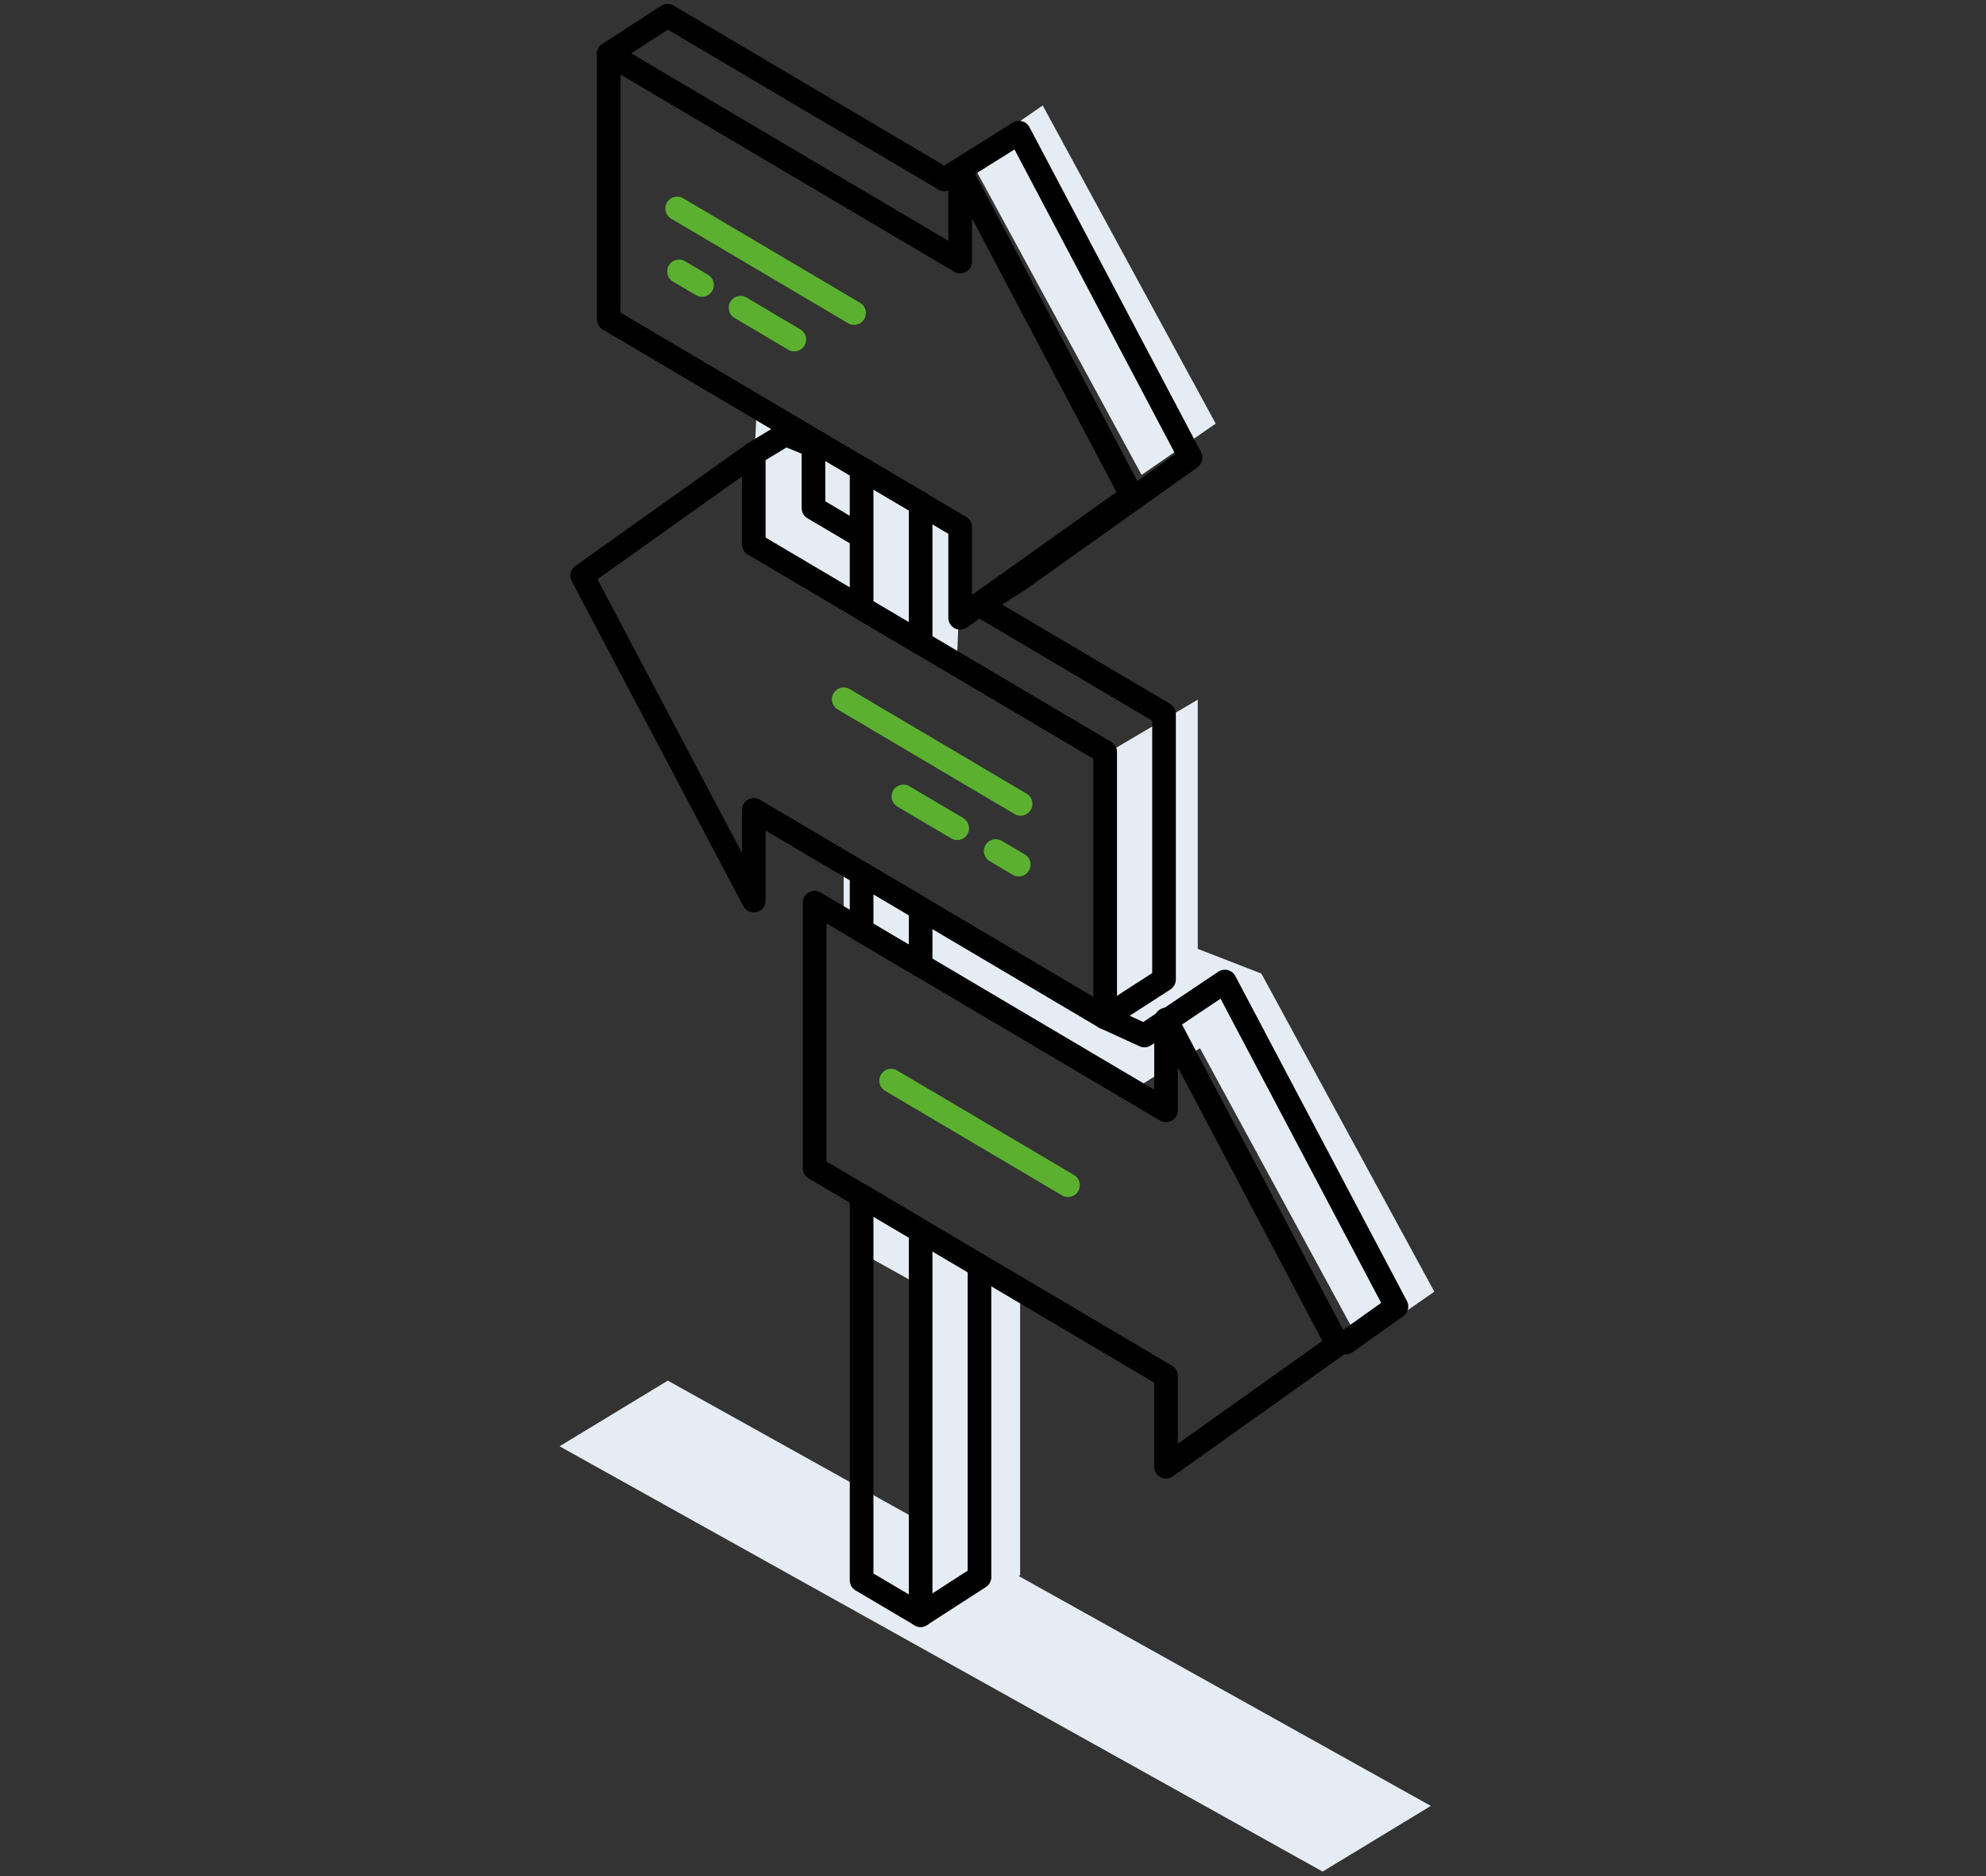
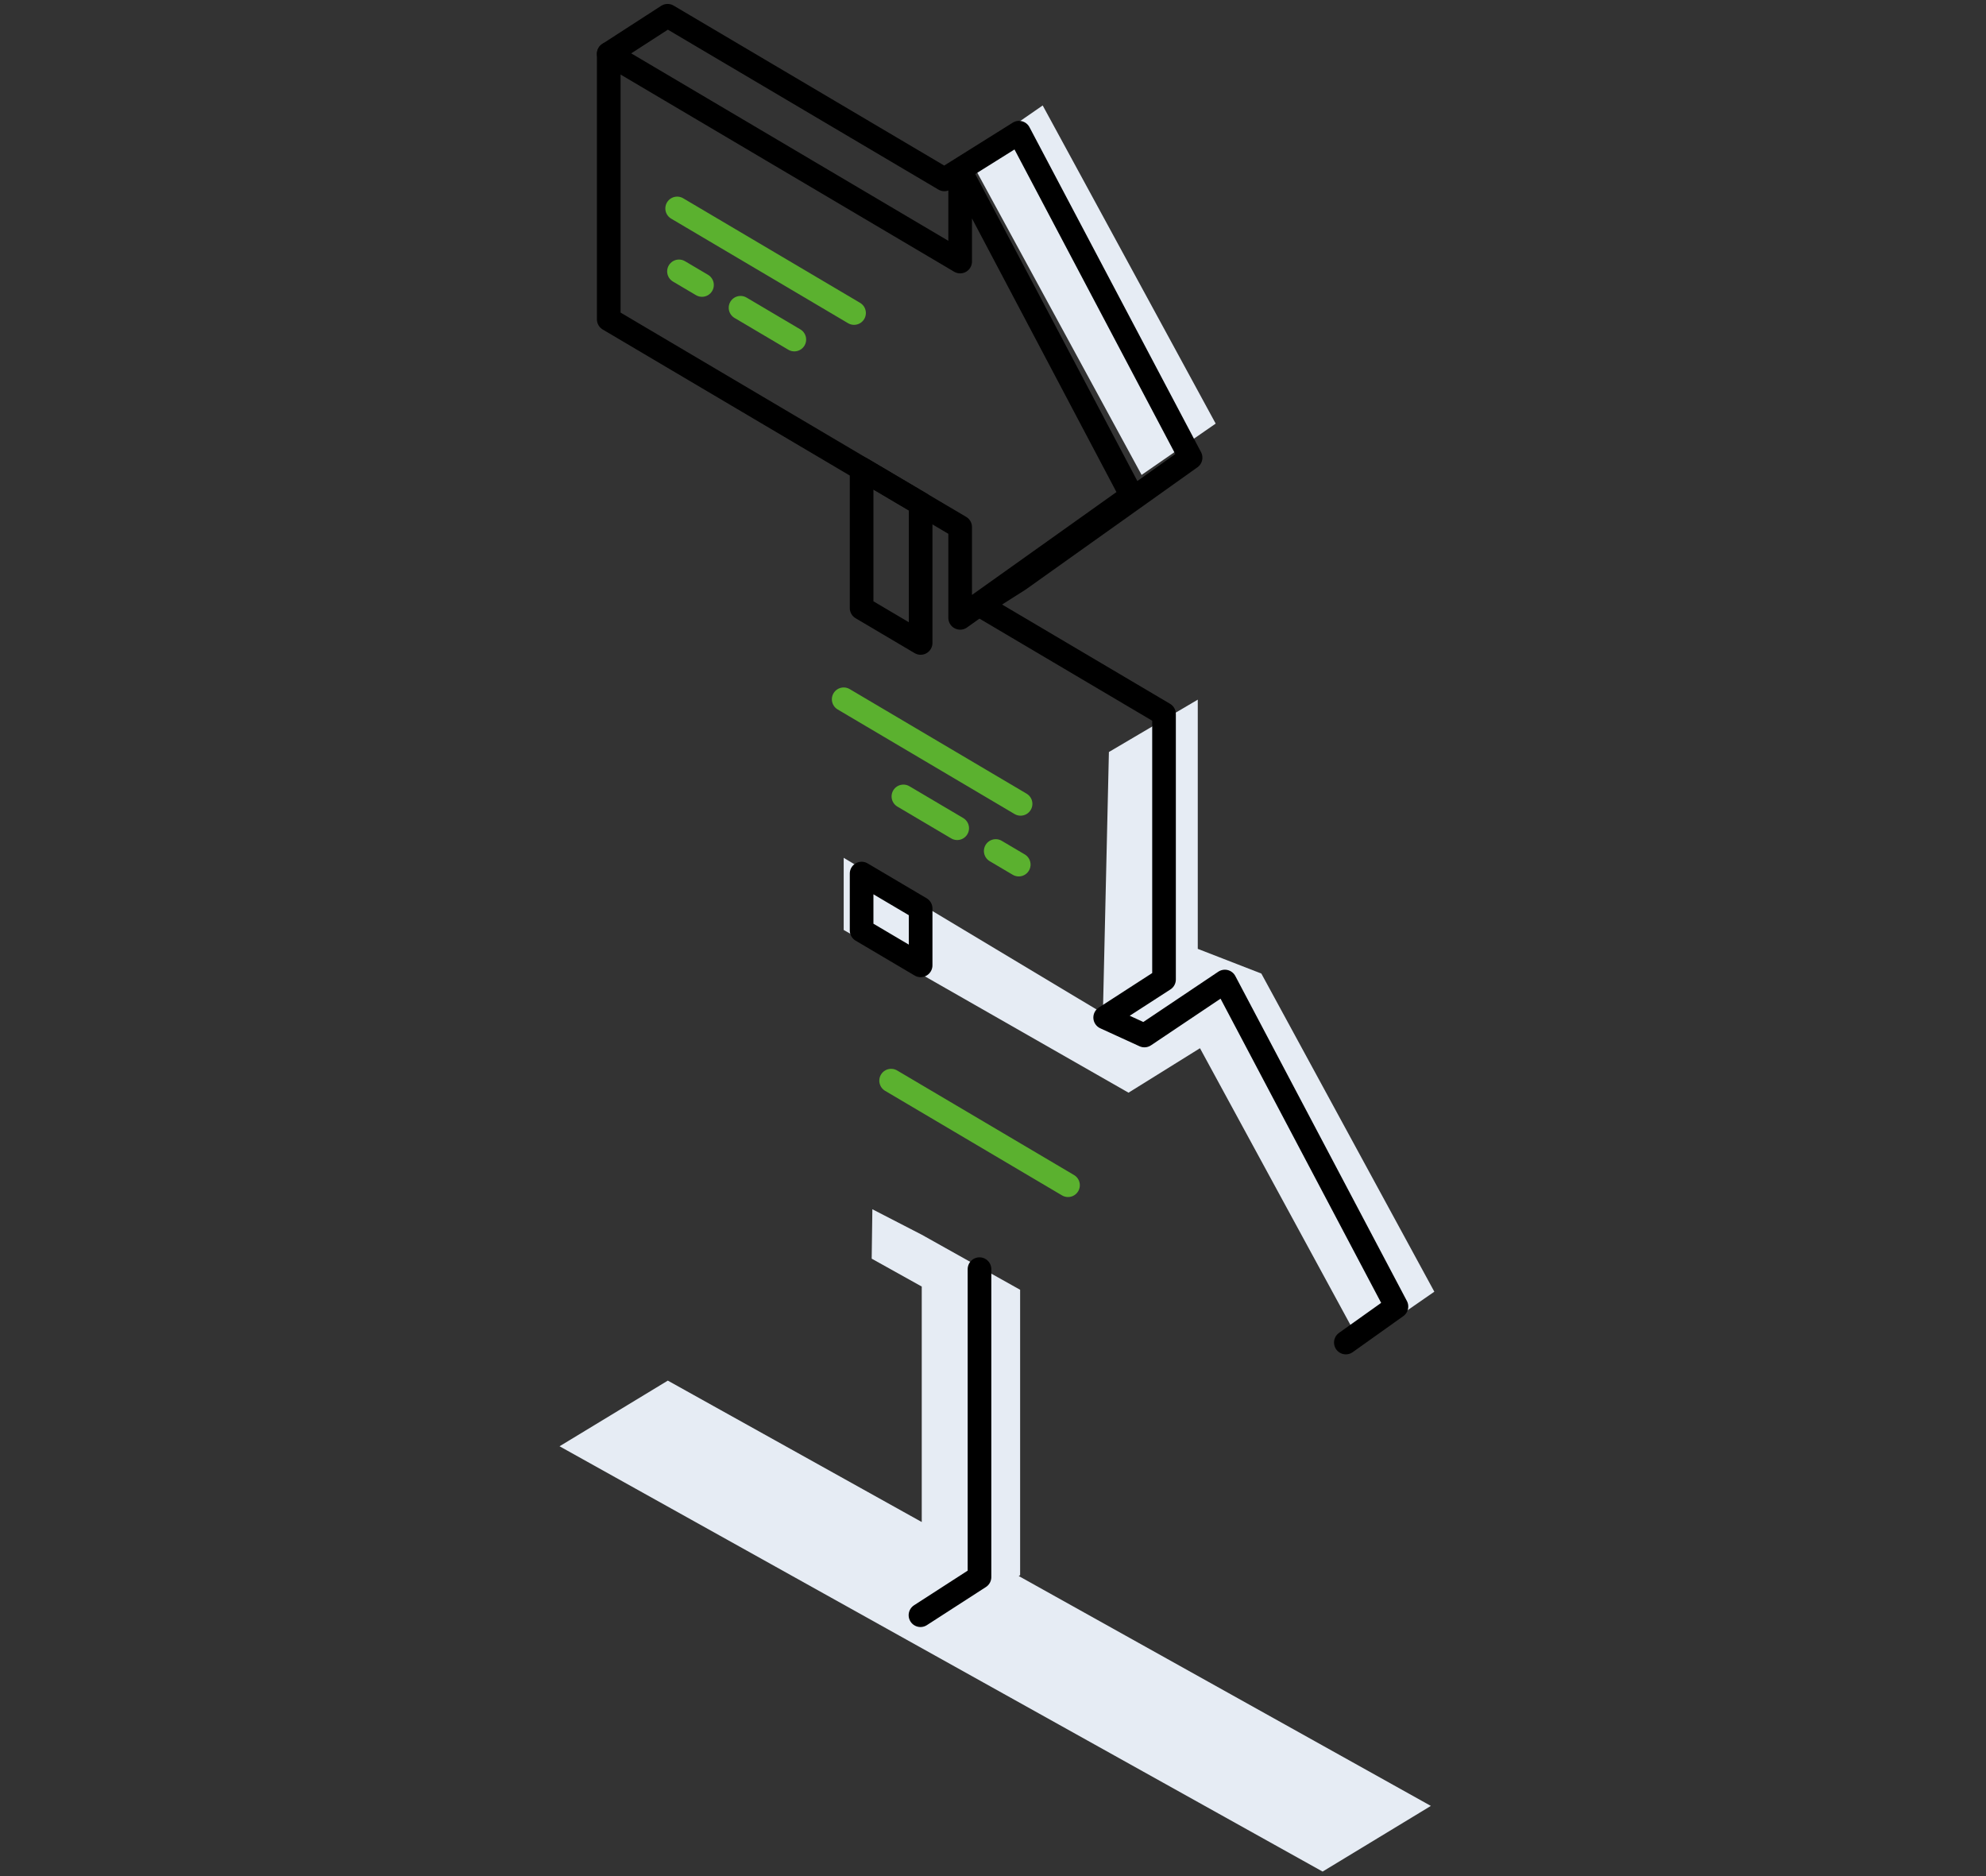
<svg xmlns="http://www.w3.org/2000/svg" width="252" height="238" viewBox="0 0 252 238" fill="none">
  <rect x="0" y="0" width="252" height="238" fill="#333333" stroke="none" />
-   <path d="M122.159 66.68L121.456 82.86L95.321 67.65L96.019 51.606L122.159 66.68Z" fill="#E6ECF4" />
  <path d="M129.264 199.935L129.442 199.822C129.443 186.98 129.442 176.462 129.442 163.621L116.959 156.635L110.692 153.405L110.607 159.674L116.959 163.211V193.084L84.738 175.144L71 183.474L167.823 237.427L181.56 229.097L129.264 199.935Z" fill="#E6ECF4" />
  <path d="M182 163.864L160.049 123.504L151.983 120.372V88.757L140.707 95.4L139.946 128.547L107.054 108.821L107.054 117.975L143.195 138.617L152.263 132.977L172.6 170.371L182 163.864Z" fill="#E6ECF4" />
  <path d="M154.256 53.738L144.856 60.245L122.905 19.884L132.305 13.378L154.256 53.738Z" fill="#E6ECF4" />
  <path d="M143.604 62.886L121.833 21.66V33.179L77.242 6.827L77.242 40.51L121.833 66.862V78.38L143.604 62.886Z" stroke="black" stroke-width="3" stroke-linecap="round" stroke-linejoin="round" />
-   <path d="M73.872 73.026L95.643 57.531V69.05L140.234 95.402V129.085L95.643 102.733V114.252L73.872 73.026Z" stroke="black" stroke-width="3" stroke-linecap="round" stroke-linejoin="round" />
-   <path d="M95.644 57.53L99.662 55.093L103.221 56.54V64.453L108.682 67.68" stroke="black" stroke-width="3" stroke-linecap="round" stroke-linejoin="round" />
-   <path d="M169.726 170.57L147.955 129.344V140.863L103.364 114.512V148.195L147.955 174.546V186.065L169.726 170.57Z" stroke="black" stroke-width="3" stroke-linecap="round" stroke-linejoin="round" />
  <path d="M116.817 81.563V63.897L109.328 59.472V77.137L116.817 81.563Z" stroke="black" stroke-width="3" stroke-linecap="round" stroke-linejoin="round" />
  <path d="M116.817 122.463V115.247L109.328 110.821V118.037L116.817 122.463Z" stroke="black" stroke-width="3" stroke-linecap="round" stroke-linejoin="round" />
-   <path d="M109.328 151.72V200.47L116.817 204.896V156.145L109.328 151.72Z" stroke="black" stroke-width="3" stroke-linecap="round" stroke-linejoin="round" />
  <path d="M85.924 26.444L108.369 39.709" stroke="#5BB12F" stroke-width="3" stroke-linecap="round" stroke-linejoin="round" />
  <path d="M86.155 34.427L89.075 36.152" stroke="#5BB12F" stroke-width="3" stroke-linecap="round" stroke-linejoin="round" />
  <path d="M93.966 39.042L100.79 43.075" stroke="#5BB12F" stroke-width="3" stroke-linecap="round" stroke-linejoin="round" />
  <path d="M129.499 101.976L107.054 88.711" stroke="#5BB12F" stroke-width="3" stroke-linecap="round" stroke-linejoin="round" />
  <path d="M135.519 150.355L113.073 137.091" stroke="#5BB12F" stroke-width="3" stroke-linecap="round" stroke-linejoin="round" />
  <path d="M129.266 109.683L126.347 107.958" stroke="#5BB12F" stroke-width="3" stroke-linecap="round" stroke-linejoin="round" />
  <path d="M121.457 105.067L114.632 101.034" stroke="#5BB12F" stroke-width="3" stroke-linecap="round" stroke-linejoin="round" />
  <path d="M170.772 170.313L177.192 165.743L155.421 124.517L145.213 131.363L140.234 129.084L147.701 124.258V90.575L124.285 76.737L129.3 73.553L151.071 58.059L129.3 16.833L119.833 22.757L84.709 2L77.242 6.827" stroke="black" stroke-width="3" stroke-linecap="round" stroke-linejoin="round" />
  <path d="M116.797 204.903L124.286 200.07V161.005" stroke="black" stroke-width="3" stroke-linecap="round" stroke-linejoin="round" />
</svg>